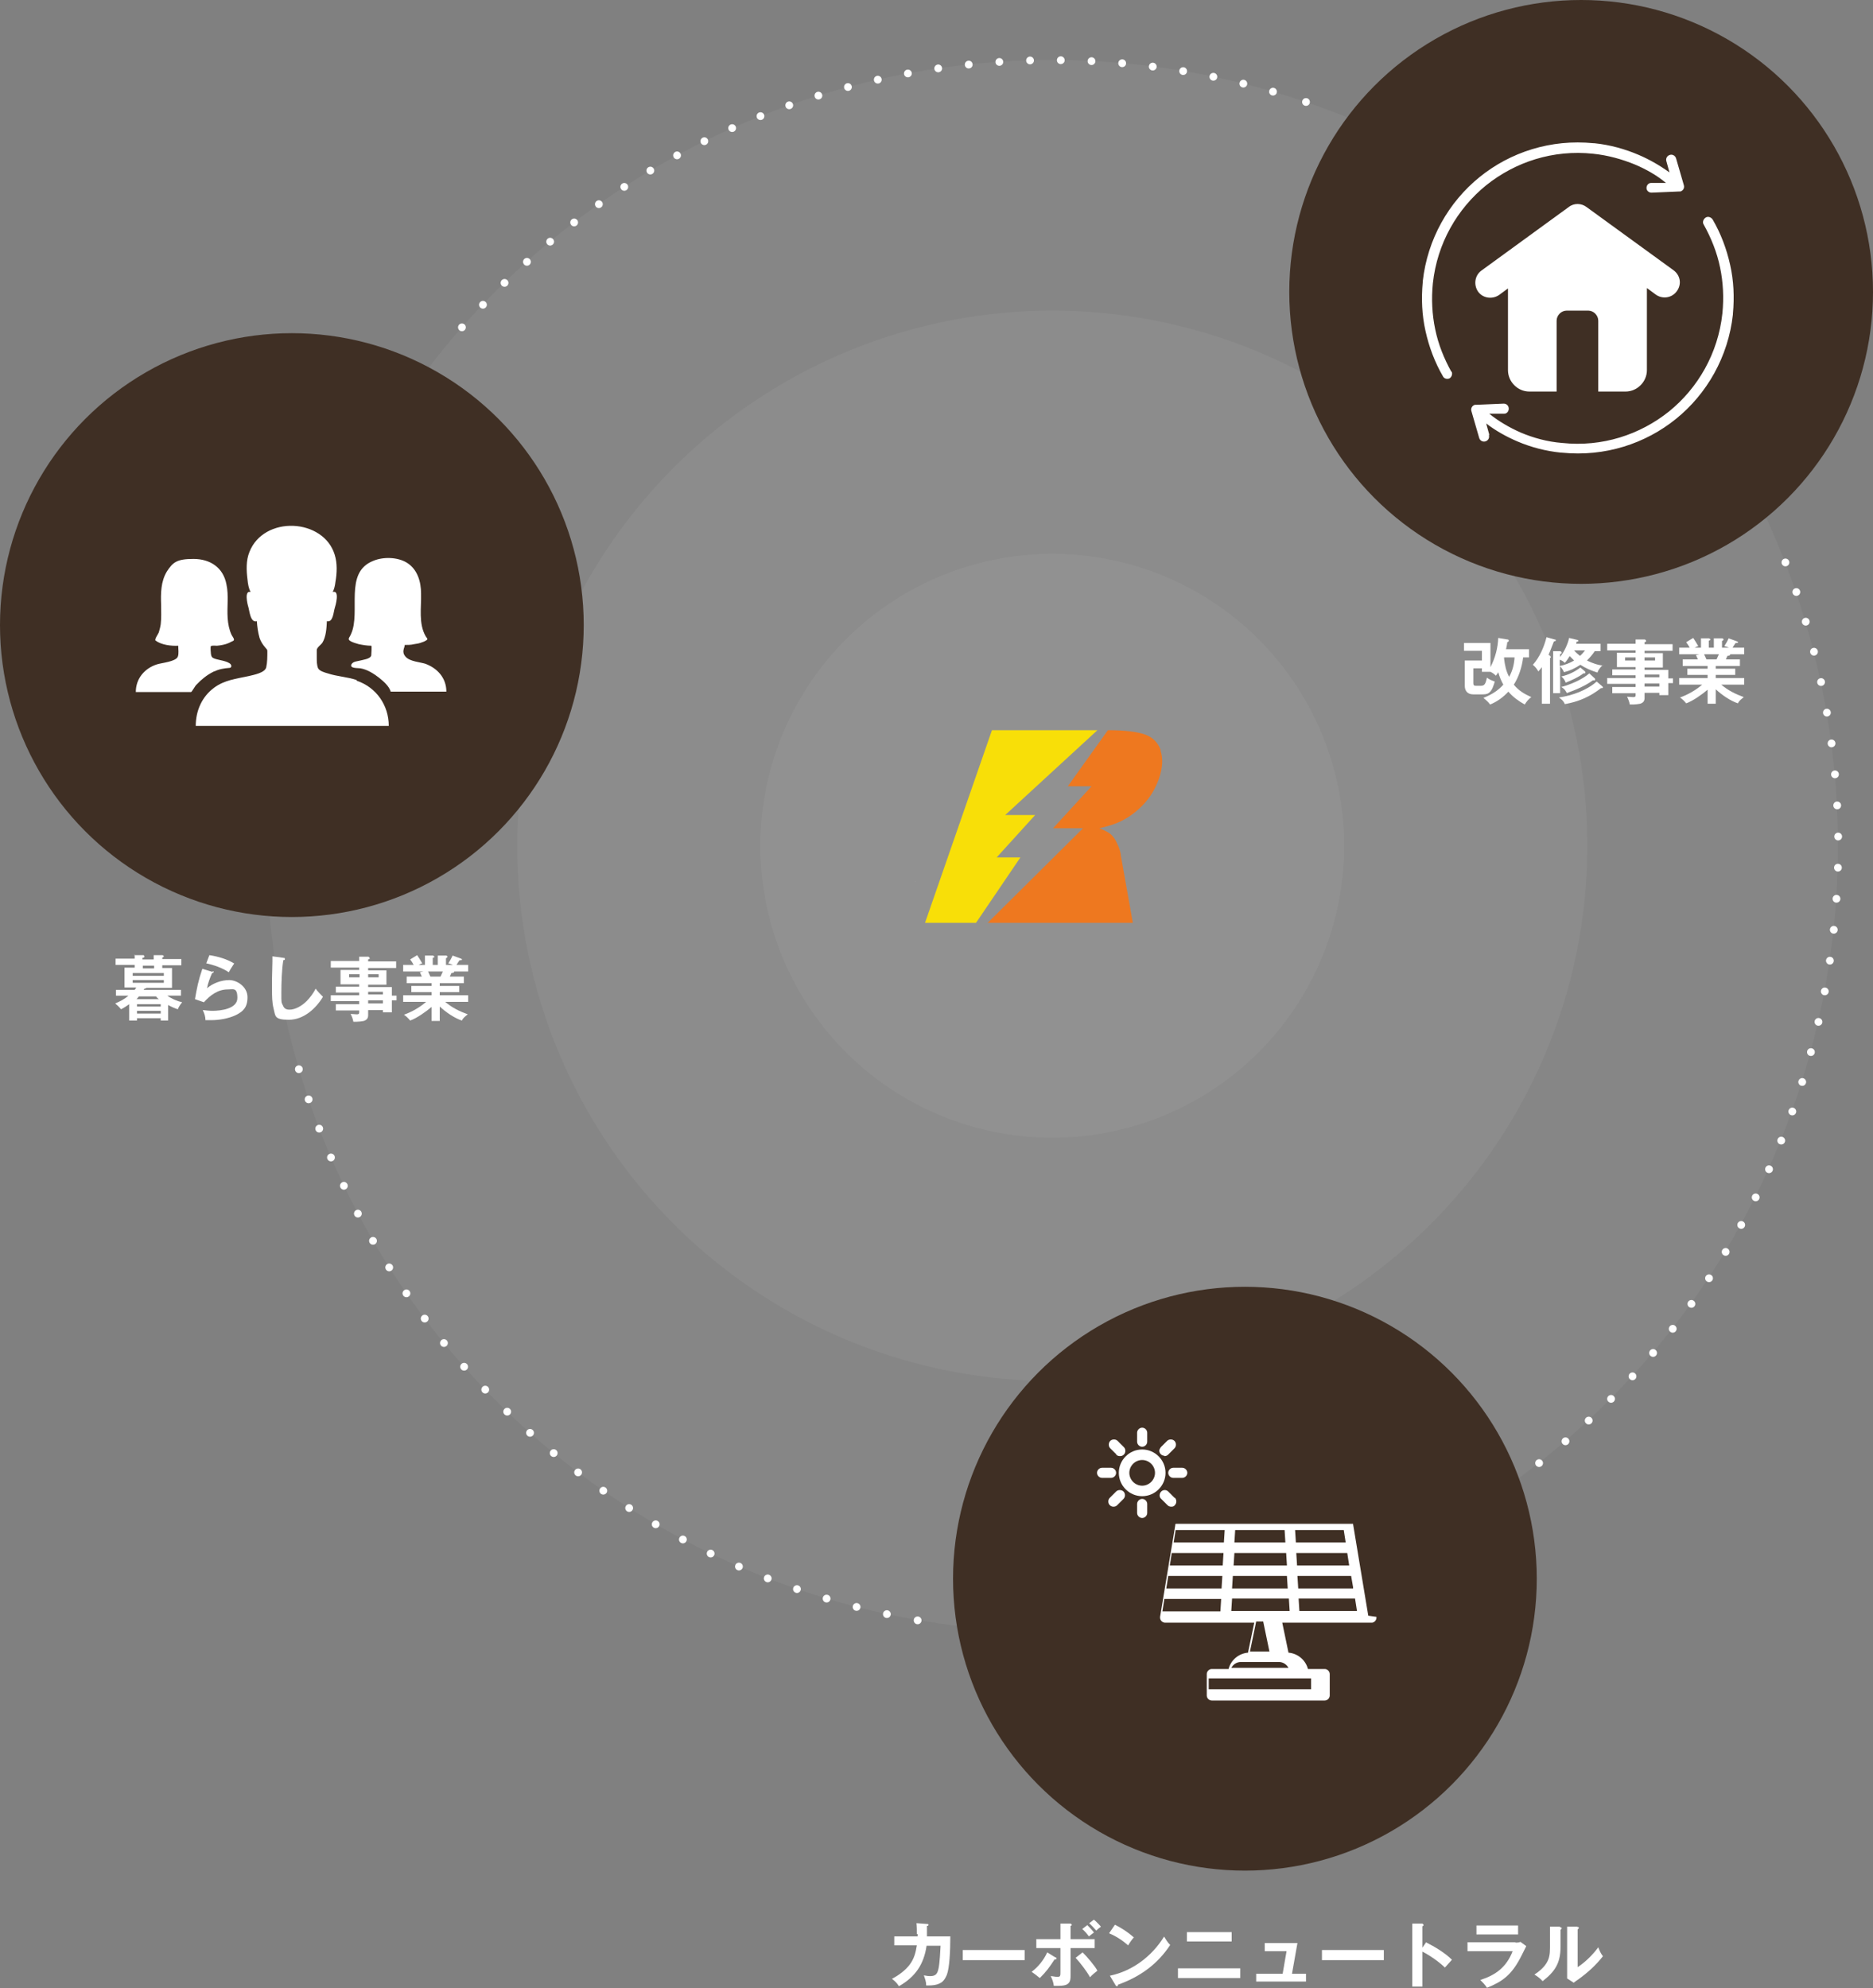
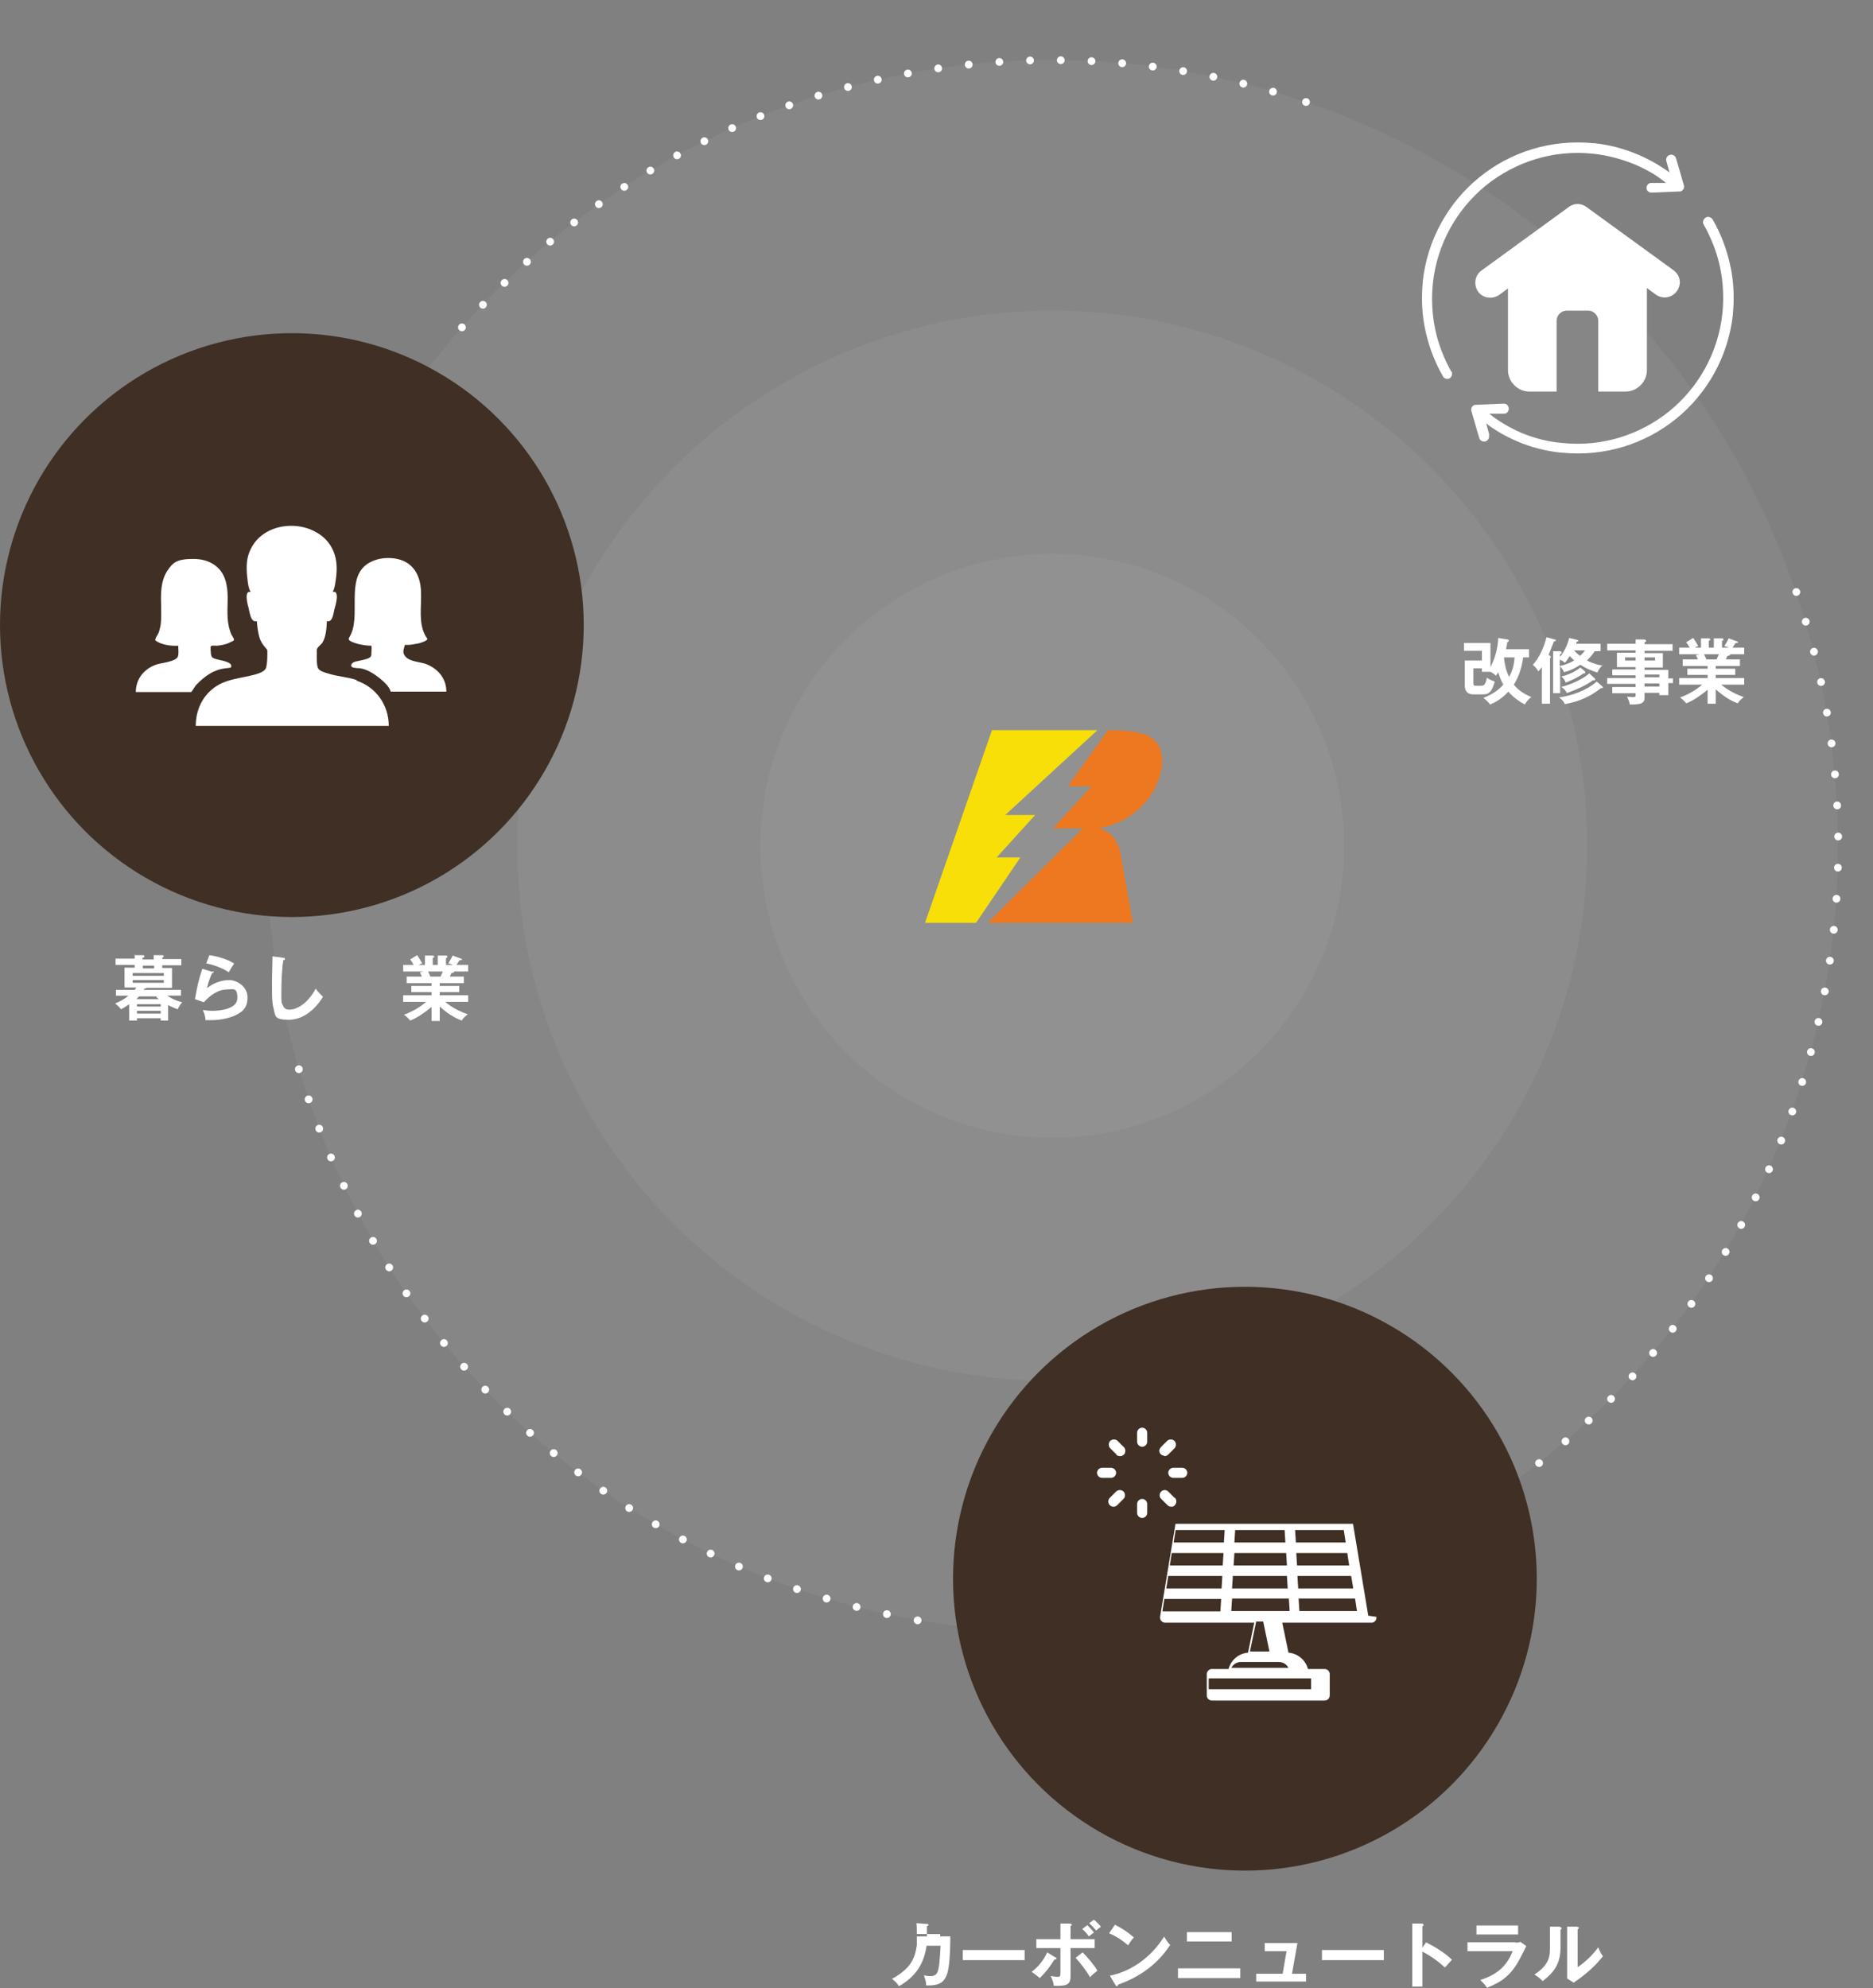
<svg xmlns="http://www.w3.org/2000/svg" id="_レイヤー_1" data-name="レイヤー_1" version="1.1" viewBox="0 0 481.3 510.8">
  <rect x="0" y="0" width="481.3" height="510.8" fill="#808080" stroke="none" />
  <defs>
    <style> .st0, .st1, .st2, .st3, .st4 { fill: none; } .st5 { fill-rule: evenodd; } .st5, .st6, .st7 { fill: #fff; } .st1 { stroke-dasharray: 0 8; } .st1, .st2, .st3, .st4 { stroke: #fff; stroke-linecap: round; stroke-linejoin: round; stroke-width: 2px; } .st6 { opacity: 0.05; } .st8 { fill: #3f2f24; } .st9 { fill: #f8df08; } .st10 { fill: #ee781f; } .st3 { stroke-dasharray: 0 8; } .st4 { stroke-dasharray: 0 7.9; } </style>
  </defs>
  <g>
    <circle class="st6" cx="270.4" cy="217.3" r="201.9" />
    <polygon class="st0" points="409.6 71 75 160.6 319.9 405.6 409.6 71" />
    <circle class="st6" cx="270.4" cy="217.3" r="137.5" />
    <circle class="st6" cx="270.4" cy="217.3" r="75" />
    <g>
-       <line class="st2" x1="458.8" y1="144.5" x2="458.8" y2="144.5" />
      <path class="st3" d="M461.6,152.1c24,70.6,7.9,151.8-48.3,208-4.7,4.7-9.6,9.1-14.6,13.2" />
      <line class="st2" x1="395.5" y1="375.9" x2="395.5" y2="375.9" />
    </g>
    <g>
      <line class="st2" x1="118.7" y1="84.1" x2="118.7" y2="84.1" />
      <path class="st4" d="M124.1,78.3c1.2-1.2,2.4-2.5,3.6-3.7C182.9,19.3,262.2,2.8,331.9,25" />
      <line class="st2" x1="335.6" y1="26.2" x2="335.6" y2="26.2" />
    </g>
    <g>
      <line class="st2" x1="235.8" y1="416.3" x2="235.8" y2="416.3" />
      <path class="st1" d="M227.9,414.7c-36.7-7.9-71.7-26.1-100.2-54.6-23.7-23.7-40.2-51.7-49.7-81.6" />
      <line class="st2" x1="76.8" y1="274.7" x2="76.8" y2="274.7" />
    </g>
  </g>
-   <circle class="st8" cx="406.3" cy="75" r="75" />
  <circle class="st8" cx="75" cy="160.6" r="75" />
  <circle class="st8" cx="319.9" cy="405.6" r="75" />
  <g>
    <polygon class="st9" points="256.1 220.3 266 209.4 258.3 209.4 282 187.6 254.9 187.6 237.7 237.1 250.8 237.1 262.2 220.3 256.1 220.3" />
    <path class="st10" d="M298.3,192.8c-.7-2-2.1-3.4-4.1-4.1-2-.7-5.2-1.1-9.5-1.1h0l-10.3,14.4h6.1l-9.9,10.8h7.7l-24.5,24.3h37.3l-3.1-17.4c0-.7-.4-1.9-.9-2.9-.4-1-1-1.8-1.5-2.3-.6-.6-1.6-1.1-3.1-1.7,2.2-.5,4.1-1.1,5.5-1.8,2.3-1.1,4.2-2.6,5.9-4.4s3-4,3.9-6.5c1-2.9,1.1-5.3.4-7.3h0Z" />
  </g>
  <g>
    <path class="st7" d="M34.5,245.4h2.4c.2.2.2.2.2.4,0,.2-.3.3-.5.3v.4h2.9v-1.1h2.3c.2.1.3.2.3.3s-.2.3-.4.3v.4h4.9v1.6h-4.9v.7h2.5v5.1h-6.6s0,0,0,0c0,.1-.2.2-.5.2,0,.1-.1.2-.2.3h9.6v1.5h-3.5c1.1.8,2.5,1.4,3.8,1.7-.4.5-.9,1.2-1.1,1.8-.9-.3-1.6-.6-2.5-1.1v4h-1.9v-.6h-6.1v.6h-2v-4.2c-.7.5-1.3.9-2.1,1.3-.4-.5-1-1.1-1.5-1.5,1.2-.5,2.4-1.1,3.4-2h-3.2v-1.5h4.8c.2-.2.3-.4.4-.6h-3v-5.1h2.6v-.7h-4.9v-1.6h4.9v-1.1ZM42.1,250h-8v.7h8v-.7ZM34.1,251.8v.7h8v-.7h-8ZM35.7,256c-.2.2-.4.5-.6.7h5.7c-.3-.2-.5-.4-.7-.7h-4.4ZM41.3,258.6v-.6h-6.1v.6h6.1ZM35.2,260.4h6.1v-.7h-6.1v.7ZM36.7,248.1v.7h2.9v-.7h-2.9Z" />
    <path class="st7" d="M54.7,249.5c.1,0,.2.1.2.2,0,.2-.2.3-.4.3-.5,1.1-1.1,2.7-1.3,3.9,1.5-1.3,3.7-2.1,5.7-2.1s4.7,1.7,4.7,4.4-1.2,3.7-3,4.6c-1.9.9-4.3,1.3-6.4,1.3s-1.1,0-1.4,0c0-.9-.3-1.8-.7-2.6.9.1,1.7.2,2.5.2,2.1,0,6.4-.5,6.4-3.3s-1.1-2.2-2.5-2.2c-2.5,0-4.5,1.5-6.1,3.3l-2.3-.8c.5-2.9.9-4.9,1.9-7.8l2.6.8ZM60.2,247.5c-.5.8-1,1.5-1.4,2.3-1.6-1.1-3.9-1.9-5.8-2.3l.8-2.1c2.1.3,4.5,1,6.3,2.1Z" />
    <path class="st7" d="M72.8,246.1c.3,0,.4,0,.4.3s-.1.2-.4.3c-.4,2.5-.5,5.9-.5,8.4s0,2.4.4,3.2c.3.8.8,1.1,1.7,1.1,1.6,0,3.3-1.1,4.4-2.2.8-.8,1.8-2.1,2.3-3.2.6.8,1.2,1.4,1.9,2.1-1.9,3.1-5,5.9-8.8,5.9s-3.4-1-3.9-2.9c-.4-1.5-.4-3.3-.4-4.8s0-2,0-3c0-1.1.1-3.1.1-4.3s0-.8,0-1.3l2.9.4Z" />
-     <path class="st7" d="M101.9,255.5v1.5h-1.2v3.1h-2.3v-.6h-3.8v1.3c0,.8-.3,1.2-1.1,1.5-.5.1-1.3.2-1.8.2s-.6,0-.9,0c-.1-.7-.4-1.4-.7-2,.6,0,1.1.1,1.5.1s.7,0,.7-.5v-.5h-6v-1.6h6v-.8h-7.3v-1.5h7.3v-.7h-6v-1.5h6v-.6h-4.8v-3.7h4.8v-.6h-7.3v-1.7h7.3v-1.1h2.4c.1.1.3.2.3.4s-.1.2-.4.3v.5h7.2v1.7h-7.2v.6h4.7v3.7h-4.7v.6h6.1v2.2h1.2ZM92.4,250.3h-2.7v.8h2.7v-.8ZM94.6,251.1h2.7v-.8h-2.7v.8ZM98.4,254.8h-3.8v.7h3.8v-.7ZM98.4,257h-3.8v.8h3.8v-.8Z" />
    <path class="st7" d="M120.2,260.6c-.6.5-1.2.9-1.5,1.6-1.9-.6-4.2-2.2-5.7-3.6v3.7h-2.1v-3.6c-1.4,1.2-3.8,2.9-5.5,3.5-.5-.6-1-1.1-1.6-1.5,2-.7,4.1-1.9,5.7-3.3h-5.9v-1.7h7.3v-.8h-5.2v-1.6h5.2v-.7h-6.4v-1.7h3.9c-.2-.4-.3-.7-.5-1.1l.9-.2h-5.2v-1.7h2.7c-.2-.4-.6-1-.9-1.4l1.8-1.1c.4.6.9,1.4,1.3,2.1-.3.1-.6.2-.9.4h1.6v-2.4h2c.2.1.4.1.4.3s-.1.2-.4.3v1.8h1.3v-2.4h2.1c.1,0,.4.1.4.3s-.3.3-.4.4v1.7h1.8c-.4-.2-.8-.3-1.2-.4.4-.6.8-1.3,1.1-2l2.2.8c0,0,.2.1.2.2s0,.2-.3.2-.2,0-.3,0c-.2.2-.7,1.1-.8,1.2h3v1.7h-3.6s0,0,0,.1c0,.2-.5.3-.7.3-.1.3-.3.6-.4.9h3.6v1.7h-6.2v.7h5v1.6h-5v.8h7.3v1.7h-5.9c1.8,1.5,3.6,2.4,5.8,3.2ZM110.7,250.9h2.5c.2-.4.4-.9.6-1.3h-3.8c.2.4.4.9.6,1.3Z" />
  </g>
  <g>
    <path class="st7" d="M393.5,179.1c-.8.6-1.1,1-1.7,1.9-1.6-.9-3-1.9-4.2-3.3-1.3,1.4-2.9,2.6-4.7,3.3-.5-.7-1.1-1.2-1.7-1.7,2-.8,3.7-1.8,5.1-3.4-.6-1.1-1-2.1-1.3-3.2-.2.4-.4.6-.6.9-.4-.4-.8-.7-1.4-1h0c0,0-2.2,0-2.2,0v-.9h-2.2v3.8c0,.6.2.7.8.7h1c1.1,0,1.3-.4,1.7-2.1.6.5,1.2.7,2,1-.2.8-.7,2.4-1.5,2.9-.5.4-1.2.4-1.9.4h-2.1c-1.4,0-2.2-.8-2.2-2.2v-6.5h4.4v-2.5h-4.6v-2h6.8v6.2c1.2-2.3,1.9-4.9,2-7.5l2.4.4c.1,0,.3,0,.3.3s-.2.3-.4.4c0,.6-.2,1.2-.3,1.8h5.9v2.1h-1.5c-.3,2.4-1.1,5-2.4,7,1.2,1.5,2.7,2.4,4.5,3.2ZM389.2,168.9h-2.7c0,.1,0,.2,0,.3.2,1.7.5,3.2,1.3,4.7.9-1.6,1.3-3.3,1.4-5.1Z" />
    <path class="st7" d="M398.2,168.5c.1,0,.3.1.3.3s0,.2-.2.2c0,0,0,0,0,0v11.8h-2.1v-9.4c-.3.4-.5.7-.9,1.1-.4-.7-.7-1.1-1.4-1.7,1.7-1.9,2.9-4.6,3.5-7.1l2.1.6c.1,0,.3,0,.3.2s-.1.2-.5.3c-.7,1.8-1,2.6-1.4,3.5h.3ZM411.8,170.9c-.5.5-1.1,1.2-1.3,1.9-1.6-.5-3-1.1-4.4-2-1.4.9-2.6,1.5-4.2,1.9-.3-.6-.5-1-1-1.5v6.9h-1.8v-10.8h1.8c.2.1.4.1.4.4s-.2.3-.4.3v.8c1-1.3,2-3.3,2.3-4.9l2.1.5c0,0,.3.1.3.2,0,.2-.3.3-.5.3,0,.1,0,.4-.1.5h6.3v1.9h-1.5c-.6.9-1.3,1.7-2,2.4,1.2.6,2.8,1.2,4.2,1.3ZM402.1,180.9c-.3-.8-.8-1.2-1.5-1.7,3.4-.5,7.1-1.8,9.7-4.1l1.4,1.2c.1.1.2.2.2.3,0,.2-.2.2-.3.2s-.2,0-.2,0c-2.8,2.2-5.8,3.5-9.3,4.1ZM403.4,168.5c-.4.6-.8,1.3-1.3,1.8-.4-.4-.7-.6-1.3-.8v1.6c1.2-.2,2.7-.8,3.7-1.4-.4-.4-.8-.8-1.2-1.2ZM402.6,178c-.5-.8-.6-1-1.4-1.5,2.3-.6,5.4-1.9,7.2-3.5l1.4,1.3c.1,0,.1.2.1.3,0,.2-.1.2-.3.2h-.3c-1.9,1.4-4.5,2.5-6.8,3.3ZM402.3,175.3c-.3-.7-.5-1-1.1-1.5,1.8-.4,3.5-1.2,4.9-2.3l1.2,1c0,0,.1.2.1.3,0,.2-.2.2-.3.2h-.2c-1.3,1-3.1,1.8-4.6,2.4ZM407.3,167.1h-2.8c.5.6.9.9,1.5,1.4.5-.4.9-.9,1.3-1.4Z" />
    <path class="st7" d="M429.9,174v1.5h-1.2v3.1h-2.3v-.6h-3.8v1.3c0,.8-.3,1.2-1.1,1.5-.5.1-1.3.2-1.8.2s-.6,0-.9,0c-.1-.7-.4-1.4-.7-2,.6,0,1.1.1,1.5.1s.7,0,.7-.5v-.5h-6v-1.6h6v-.8h-7.3v-1.5h7.3v-.7h-6v-1.5h6v-.6h-4.8v-3.7h4.8v-.6h-7.3v-1.7h7.3v-1.1h2.4c.1.1.3.2.3.4s-.1.2-.4.3v.5h7.2v1.7h-7.2v.6h4.7v3.7h-4.7v.6h6.1v2.2h1.2ZM420.3,168.9h-2.7v.8h2.7v-.8ZM422.6,169.7h2.7v-.8h-2.7v.8ZM426.4,173.3h-3.8v.7h3.8v-.7ZM426.4,175.6h-3.8v.8h3.8v-.8Z" />
    <path class="st7" d="M448.1,179.1c-.6.5-1.2.9-1.5,1.6-1.9-.6-4.2-2.2-5.7-3.6v3.7h-2.1v-3.6c-1.4,1.2-3.8,2.9-5.5,3.5-.5-.6-1-1.1-1.6-1.5,2-.7,4.1-1.9,5.7-3.3h-5.9v-1.7h7.3v-.8h-5.2v-1.6h5.2v-.7h-6.4v-1.7h3.9c-.2-.4-.3-.7-.5-1.1l.9-.2h-5.2v-1.7h2.7c-.2-.4-.6-1-.9-1.4l1.8-1.1c.4.6.9,1.4,1.3,2.1-.3.1-.6.2-.9.4h1.6v-2.4h2c.2.1.4.1.4.3s-.1.2-.4.3v1.8h1.3v-2.4h2.1c.1,0,.4.1.4.3s-.3.3-.4.4v1.7h1.8c-.4-.2-.8-.3-1.2-.4.4-.6.8-1.3,1.1-2l2.2.8c0,0,.2.1.2.2s0,.2-.3.2-.2,0-.3,0c-.2.2-.7,1.1-.8,1.2h3v1.7h-3.6s0,0,0,.1c0,.2-.5.3-.7.3-.1.3-.3.6-.4.9h3.6v1.7h-6.2v.7h5v1.6h-5v.8h7.3v1.7h-5.9c1.8,1.5,3.6,2.4,5.8,3.2ZM438.6,169.4h2.5c.2-.4.4-.9.6-1.3h-3.8c.2.4.4.9.6,1.3Z" />
  </g>
  <g>
-     <path class="st7" d="M235.6,496.9c0-.8,0-2-.1-2.8l2.7.2c.2,0,.4,0,.4.2s-.1.3-.4.3c0,.7,0,1.9,0,2.7h6c0,3.7-.2,8.1-.9,9.9-.4.9-.9,1.8-1.9,2.2-.8.4-1.8.5-2.7.5s-.6,0-.7,0c0-1-.3-1.7-.6-2.6.6.1,1,.2,1.6.2,1.5,0,1.9-.6,2.2-2.1.3-1.5.4-4.2.5-5.7h-3.6c-.7,4.8-2.9,8-7.1,10.4-.5-.8-1-1.3-1.8-1.9,1.7-.9,3.4-2.1,4.6-3.7,1.1-1.5,1.5-3,1.8-4.9h-5.8v-2.3h6c0-.2,0-.4,0-.6Z" />
+     <path class="st7" d="M235.6,496.9c0-.8,0-2-.1-2.8l2.7.2c.2,0,.4,0,.4.2s-.1.3-.4.3c0,.7,0,1.9,0,2.7h6c0,3.7-.2,8.1-.9,9.9-.4.9-.9,1.8-1.9,2.2-.8.4-1.8.5-2.7.5s-.6,0-.7,0c0-1-.3-1.7-.6-2.6.6.1,1,.2,1.6.2,1.5,0,1.9-.6,2.2-2.1.3-1.5.4-4.2.5-5.7h-3.6c-.7,4.8-2.9,8-7.1,10.4-.5-.8-1-1.3-1.8-1.9,1.7-.9,3.4-2.1,4.6-3.7,1.1-1.5,1.5-3,1.8-4.9v-2.3h6c0-.2,0-.4,0-.6Z" />
    <path class="st7" d="M263.3,501v2.6h-15.9v-2.6h15.9Z" />
    <path class="st7" d="M271.3,502.9c.2.1.2.2.2.3s-.1.2-.3.2-.1,0-.2,0c-1.4,2.1-2,3-3.8,4.8-.7-.6-1.4-1.1-2.1-1.6,1.7-1.3,3.1-3,4-5l2.1,1.3ZM272.5,494.2h2.5c.1,0,.4.1.4.3s0,.2-.3.3v3.4h6.2v2.3h-6.2v7c0,.7,0,1.5-.5,2-.5.6-1.7.7-2.5.7s-.9,0-1.3,0c-.1-.9-.4-1.7-.8-2.5.5,0,1.2.2,1.7.2.8,0,.8-.3.8-1.3v-6.1h-6.2v-2.3h6.2v-3.9ZM282,506.3c-.6.5-1.4,1.1-1.9,1.7-.8-1.5-2.5-3.7-3.7-5l1.8-1.4c1.1,1.1,3.1,3.4,3.8,4.7ZM279.4,494.6c.5.5,1.3,1.3,1.7,1.9-.4.3-.9.7-1.3,1-.4-.6-1.2-1.5-1.7-1.9l1.3-1ZM281.1,493.2c.5.4,1.4,1.3,1.8,1.8-.4.3-.8.6-1.2,1-.5-.6-1.2-1.3-1.8-1.9l1.2-.9Z" />
    <path class="st7" d="M291.4,497.7c-.6.7-1.1,1.4-1.5,2.1-1.5-1.3-3-2.3-4.9-3.1l1.5-2.2c1.8.9,3.3,1.9,4.8,3.2ZM299.1,497.5c.6.9.8,1.4,1.6,2.2-3.3,5-7.8,8.2-13.4,10.2,0,.2-.1.4-.3.4s-.2-.1-.3-.2l-1.5-2.5c5.8-1.2,10.8-5,13.9-10Z" />
    <path class="st7" d="M318.7,505.7v2.5h-16v-2.5h16ZM316.5,496.4v2.4h-11.5v-2.4h11.5Z" />
    <path class="st7" d="M335.6,507.1v2h-12.8v-2h6.8l1-5.8h-5.6v-2.1h8.4l-1.4,7.9h3.6Z" />
    <path class="st7" d="M355.6,501v2.6h-15.9v-2.6h15.9Z" />
    <path class="st7" d="M366.4,499c2.2,1.1,4.9,2.7,6.7,4.5-.6.7-1.2,1.3-1.8,2-1.7-1.6-3.7-3-5.8-4.1v9h-2.6v-16.2h2.6c.2.2.3.2.3.4s-.1.2-.3.3v5.5l.9-1.3Z" />
    <path class="st7" d="M389.4,499.1c.4,0,.9,0,1.3-.2l1.5,1.1c-.3.6-.8,1.6-1.2,2.4-2.5,5-4.9,6.7-8.9,8.3-.5-.8-1.1-1.4-1.7-2,4-1.3,6.7-3.3,8.3-7.4h-11.6v-2.3h12.3ZM390.1,494.7v2.3h-10.7v-2.3h10.7Z" />
    <path class="st7" d="M400.9,495.2c.3,0,.4,0,.4.2s-.2.3-.3.4v4.5c0,4.1-1.5,6.3-4.6,8.7-.6-.7-1.3-1.2-2.1-1.7,1.1-.7,2.3-1.7,3-2.8.8-1.2,1-2.4,1-4.1v-5.4h2.6ZM405.4,495.1c.3,0,.3,0,.3.2s-.1.2-.3.4v9.7c2-1.3,3.9-3.2,5.3-5.1.4,1,.6,1.5,1.2,2.3-1.9,2.4-3.9,4.2-6.4,6-.5.3-.7.5-1.1.8l-1.7-1.1c0-.4,0-1,0-1.5v-11.8h2.6Z" />
  </g>
  <g>
-     <path class="st7" d="M299.5,378.4h0c0-3.3-2.7-6-6-6-3.3,0-6,2.7-6,6,0,3.3,2.7,6,6,6,3.3,0,6-2.7,6-6ZM290.2,378.4c0-1.8,1.5-3.3,3.3-3.3h0c1.8,0,3.3,1.5,3.3,3.3h0c0,1.8-1.5,3.3-3.3,3.3s-3.3-1.5-3.3-3.3Z" />
    <path class="st7" d="M301.8,384.8l-1.6-1.6c-.5-.5-1.3-.5-1.8,0-.5.5-.6,1.4,0,1.9l1.6,1.6c.3.3.6.4,1,.4.4,0,.7-.1.9-.4.5-.5.5-1.4,0-1.9Z" />
    <path class="st7" d="M299.2,374.1c.4,0,.7-.1,1-.4l1.6-1.6c.5-.5.5-1.4,0-1.9-.5-.5-1.4-.5-1.9,0l-1.6,1.6c-.2.3-.4.6-.4.9,0,.7.6,1.3,1.3,1.3Z" />
    <polygon class="st7" points="300.8 387.1 300.8 387.1 300.8 387.1 300.8 387.1" />
    <path class="st7" d="M300.2,378.4c0,.7.6,1.3,1.3,1.3h2.3c.7,0,1.3-.6,1.3-1.3s-.6-1.3-1.3-1.3h-2.3c-.7,0-1.3.6-1.3,1.3Z" />
    <path class="st7" d="M293.5,371.7c.7,0,1.3-.6,1.3-1.3v-2.3c0-.7-.6-1.3-1.3-1.3s-1.3.6-1.3,1.3v2.3c0,.7.6,1.3,1.3,1.3Z" />
    <path class="st7" d="M286.8,383.2l-1.6,1.6c-.3.3-.4.6-.4,1,0,.7.6,1.3,1.3,1.3.4,0,.7-.1,1-.4l1.6-1.6c.5-.5.5-1.4,0-1.9-.5-.5-1.4-.5-1.9,0Z" />
    <path class="st7" d="M293.5,385.1c-.7,0-1.3.6-1.3,1.3v2.3c0,.7.6,1.3,1.3,1.3s1.3-.6,1.3-1.3v-2.3c0-.7-.6-1.3-1.3-1.3Z" />
    <path class="st7" d="M351.6,415.1l-3.9-23.5s0,0,0-.1c0,0,0,0,0,0,0,0,0,0,0,0,0,0,0,0,0,0,0,0,0,0,0,0,0,0,0,0,0,0,0,0,0,0,0,0,0,0,0,0,0,0,0,0,0,0,0,0,0,0,0,0,0,0,0,0,0,0,0,0,0,0,0,0,0,0,0,0,0,0,0,0,0,0,0,0,0,0,0,0,0,0,0,0,0,0,0,0,0,0,0,0,0,0-.1,0,0,0,0,0,0,0,0,0,0,0,0,0,0,0,0,0,0,0,0,0,0,0,0,0,0,0,0,0,0,0,0,0,0,0,0,0,0,0,0,0,0,0,0,0,0,0,0,0,0,0,0,0,0,0,0,0,0,0,0,0,0,0,0,0,0,0,0,0,0,0,0,0h-45.4s0,0,0,0c0,0,0,0,0,0,0,0,0,0,0,0,0,0,0,0,0,0,0,0,0,0,0,0,0,0,0,0,0,0,0,0,0,0,0,0,0,0,0,0,0,0,0,0,0,0,0,0,0,0,0,0,0,0,0,0,0,0,0,0,0,0-.2,0-.2.2,0,0,0,0,0,0,0,0,0,0,0,0,0,0,0,0,0,0,0,0,0,0,0,0,0,0,0,0,0,0,0,0,0,0,0,0,0,0,0,0,0,0,0,0,0,0,0,0,0,0,0,0,0,0,0,0,0,0,0,0,0,0,0,0,0,0,0,0,0,0,0,0,0,0,0,0,0,0,0,0,0,.1,0,.2l-3.9,23.5c0,0,0,.1,0,.2,0,.7.6,1.3,1.3,1.3h22.9l-1.6,7.7c-2.4.2-4.4,1.9-5,4.2h-4.3c-.7,0-1.3.6-1.3,1.3v5.5c0,.7.6,1.3,1.3,1.3h29c.7,0,1.3-.6,1.3-1.3v-5.5c0-.7-.6-1.3-1.3-1.3h-4.3c-.6-2.3-2.6-4-5-4.2l-1.6-7.7h22.9c0,0,.1,0,.2,0,.7-.1,1.2-.8,1.1-1.5ZM347.8,408.1h-14.2l-.2-3.2h13.8l.5,2.9v.3ZM326,413.9c-.1,0-.3,0-.4,0h-3.6c-.1,0-.3,0-.4,0h-5.2l.2-3.2h14.6l.2,3.2h-5.2ZM316.6,408.1l.2-3.2h13.9l.2,3.2h-14.3ZM301.2,399h13.2l-.2,3.2h-13.6l.5-3.2ZM302.1,393.1h12.6l-.2,3.2h-12.9l.5-3.2ZM345.3,393.1l.5,3.2h-12.8l-.2-3.2h12.4ZM330.3,396.3h-13.1l.2-3.2h12.7l.2,3.2ZM330.5,399l.2,3.2h-13.7l.2-3.2h13.3ZM300.2,404.9h13.9l-.2,3.2h-14.2l.5-3.2ZM333.3,402.2l-.2-3.2h13.1l.5,3.2h-13.5ZM299.3,410.8h14.5l-.2,3.2h-14.9l.5-3.2ZM336.9,434h-26.3v-2.8h26.3v2.8ZM331.1,428.5h-14.7c.5-.9,1.4-1.5,2.5-1.5h9.7c1.1,0,2,.6,2.5,1.5ZM326.2,424.3h-5l1.6-7.7h1.8l1.6,7.7ZM333.9,413.9l-.2-3.2h14.5l.5,3.2h-14.9Z" />
    <path class="st7" d="M286.8,378.4c0-.7-.6-1.3-1.3-1.3h-2.3c-.7,0-1.3.6-1.3,1.3s.6,1.3,1.3,1.3h2.3c.7,0,1.3-.6,1.3-1.3Z" />
    <path class="st7" d="M286.8,373.7c.3.3.6.4,1,.4h0c.4,0,.7-.1,1-.4.5-.5.5-1.4,0-1.9l-1.6-1.6c-.5-.5-1.4-.5-1.9,0-.5.5-.5,1.4,0,1.9l1.6,1.6Z" />
  </g>
  <path class="st5" d="M387.5,74v21.1c0,3,2.5,5.5,5.5,5.5h7v-18.2c0-1.4,1.2-2.6,2.6-2.6h5.5c1.4,0,2.6,1.2,2.6,2.6v18.2h7c3,0,5.5-2.5,5.5-5.5v-21.1l2.3,1.7c1.7,1.2,4.1.9,5.4-.9s.9-4.1-.9-5.4l-22.3-16.2c-1.3-1-3.2-1.1-4.6,0l-22.4,16.3c-1.7,1.2-2.1,3.6-.9,5.4,1.2,1.7,3.6,2.1,5.4.9l2.3-1.7h0ZM373,95.4c.3.6.1,1.4-.5,1.8-.6.3-1.4.1-1.7-.5-2.1-3.6-3.6-7.6-4.5-11.7-.9-4-1.1-8.2-.7-12.5,0,0,0-.1,0-.2,1.2-10.9,6.7-20.4,14.6-26.8,7.9-6.4,18.3-9.8,29.3-8.7,0,0,.1,0,.2,0,4,.4,7.9,1.5,11.4,3,2.8,1.2,5.4,2.7,7.9,4.5l-.8-2.9c-.2-.7.2-1.4.9-1.6,0,0,0,0,0,0,.7-.2,1.4.2,1.6.9h0s2,6.9,2,6.9c.2.7-.2,1.4-.9,1.6-.1,0-.3,0-.4,0l-7,.3c-.7,0-1.3-.5-1.3-1.2s.5-1.3,1.2-1.3h3.8c-2.4-2-5.1-3.5-7.9-4.7-3.4-1.4-7-2.4-10.8-2.8h0c-10.3-1.1-20,2.1-27.5,8.1-7.4,6-12.6,14.9-13.7,25.2h0c-.4,4-.2,8,.6,11.8.8,3.9,2.3,7.6,4.2,11h0ZM382.6,111.8c.2.7-.2,1.4-.9,1.6-.7.2-1.4-.2-1.6-.9l-2-6.9c-.2-.7.2-1.4.9-1.6.1,0,.3,0,.4,0l7-.3c.7,0,1.3.5,1.3,1.3,0,.7-.5,1.3-1.2,1.3h-3.8c2.5,2,5.1,3.5,8,4.8,3.3,1.4,6.9,2.4,10.7,2.7h0c10.3,1.1,20-2.1,27.5-8.1,7.4-6,12.6-14.9,13.7-25.2h0c.4-4,.2-8-.6-11.8-.8-3.9-2.3-7.6-4.2-11-.4-.6-.1-1.4.5-1.8,0,0,0,0,0,0,.6-.4,1.4-.1,1.8.5,0,0,0,0,0,0,2.1,3.6,3.6,7.6,4.5,11.7.9,4,1.1,8.2.7,12.5,0,0,0,.1,0,.2-1.2,10.9-6.7,20.4-14.6,26.8-7.9,6.4-18.3,9.8-29.3,8.7,0,0-.1,0-.2,0-4-.4-7.8-1.4-11.3-2.9-2.8-1.2-5.5-2.7-8-4.6l.8,2.9h0Z" />
  <path class="st7" d="M271.7,228.8c2,.7-2-.7,0,0Z" />
  <path class="st7" d="M235,226.6h.3c0-.1-.1,0-.1,0,0,0,0,0-.1,0Z" />
  <g>
    <path class="st7" d="M91.6,174.7c-2.4-.8-5-.9-7.4-1.7-.7-.2-2.2-.6-2.5-1.4-.3-.8-.3-1.8-.3-2.6,0-.7,0-1.4,0-2s1.1-1.4,1.4-1.8c1-1.6,1.1-3.8,1.2-5.6,1.6.4,1.7-2.4,2-3.3.2-.6,1.4-4.8-.5-4.2.4-.8.6-1.7.7-2.6.4-2.3.5-4.8-.2-7-1.4-4.6-5.9-7.2-10.6-7.4-4.8-.2-9.5,2.1-11.3,6.7-.9,2.2-.8,4.7-.5,7.1.1,1.1.3,2.3.8,3.2-1.7-.5-.8,3.2-.6,3.8.3.9.5,4.2,2.2,3.7.1,1.4.3,2.9.7,4.3.3.9.8,1.7,1.5,2.5.3.4.5.4.5.9,0,1.4,0,2.9-.3,4.2-.4,1.4-3.3,1.9-4.5,2.2-3.2.7-6.2,1-8.9,3-3.1,2.3-4.7,5.9-4.7,9.8h49.6c0-5.3-3.2-9.9-8.2-11.6h0Z" />
    <path class="st7" d="M54.9,172.5c-.6.3-1.3.7.1,0h.1c1.2-.6,2.5-.8,3.8-.9.5,0,.7-.4.4-.9-.7-.9-3.2-1.1-4.2-1.5-.6-.2-.8-.5-.9-1.2,0-.3-.2-1.7,0-2,.2-.2,1.3-.1,1.6-.1,1-.1,2.1-.3,3-.7.4-.2.8-.4,1.2-.6.4-.3-.3-1.1-.5-1.5-.6-1.3-.9-2.8-1-4.3-.2-2.9.3-5.8-.3-8.6-.8-4.4-4.2-6.6-8.5-6.6s-5.3.9-6.8,3.2c-1.6,2.6-1.6,5.7-1.5,8.6,0,1.7.1,3.3-.1,5-.1.7-.3,1.4-.5,2.1-.2.5-1.2,1.8-.8,2.1,1.5,1.1,4,1.4,5.8,1.3,0,.9.2,2-.1,2.8-.5,1.3-4.2,1.6-5.4,2-3.1,1-5.4,3.6-5.4,7.1h14.2c.2,0,1.1-1.7,1.4-1.9,1.2-1.3,2.7-2.5,4.3-3.3ZM109.5,170.6c-1.4-.5-4.2-.6-5.3-1.9s-.2-2.2-.2-3c.8,0,1.6,0,2.4-.2.7-.1,1.4-.2,2.1-.5.3-.1.6-.2.9-.4.7-.4.4-.5,0-1.1-1.9-3.3-1.1-7.4-1.2-11,0-3-.9-6.2-3.6-7.9-2.4-1.5-6.1-1.6-8.7-.5-7.6,3-3.1,13.1-5.7,18.8-.4,1-1.1,1.3,0,1.9.6.3,1.3.5,2,.7,1,.2,2.1.4,3.2.4.2,0,0,2.2,0,2.5-.2.9-2.1,1.1-2.8,1.3-.7.2-1.9.2-2.3,1-.5,1.1,1.8.9,2.3,1,1.8.3,3.5,1.4,4.9,2.5,1.1.9,2.5,2.1,2.9,3.5h14.3c0-3.6-2.4-6.1-5.5-7.2h0Z" />
  </g>
</svg>